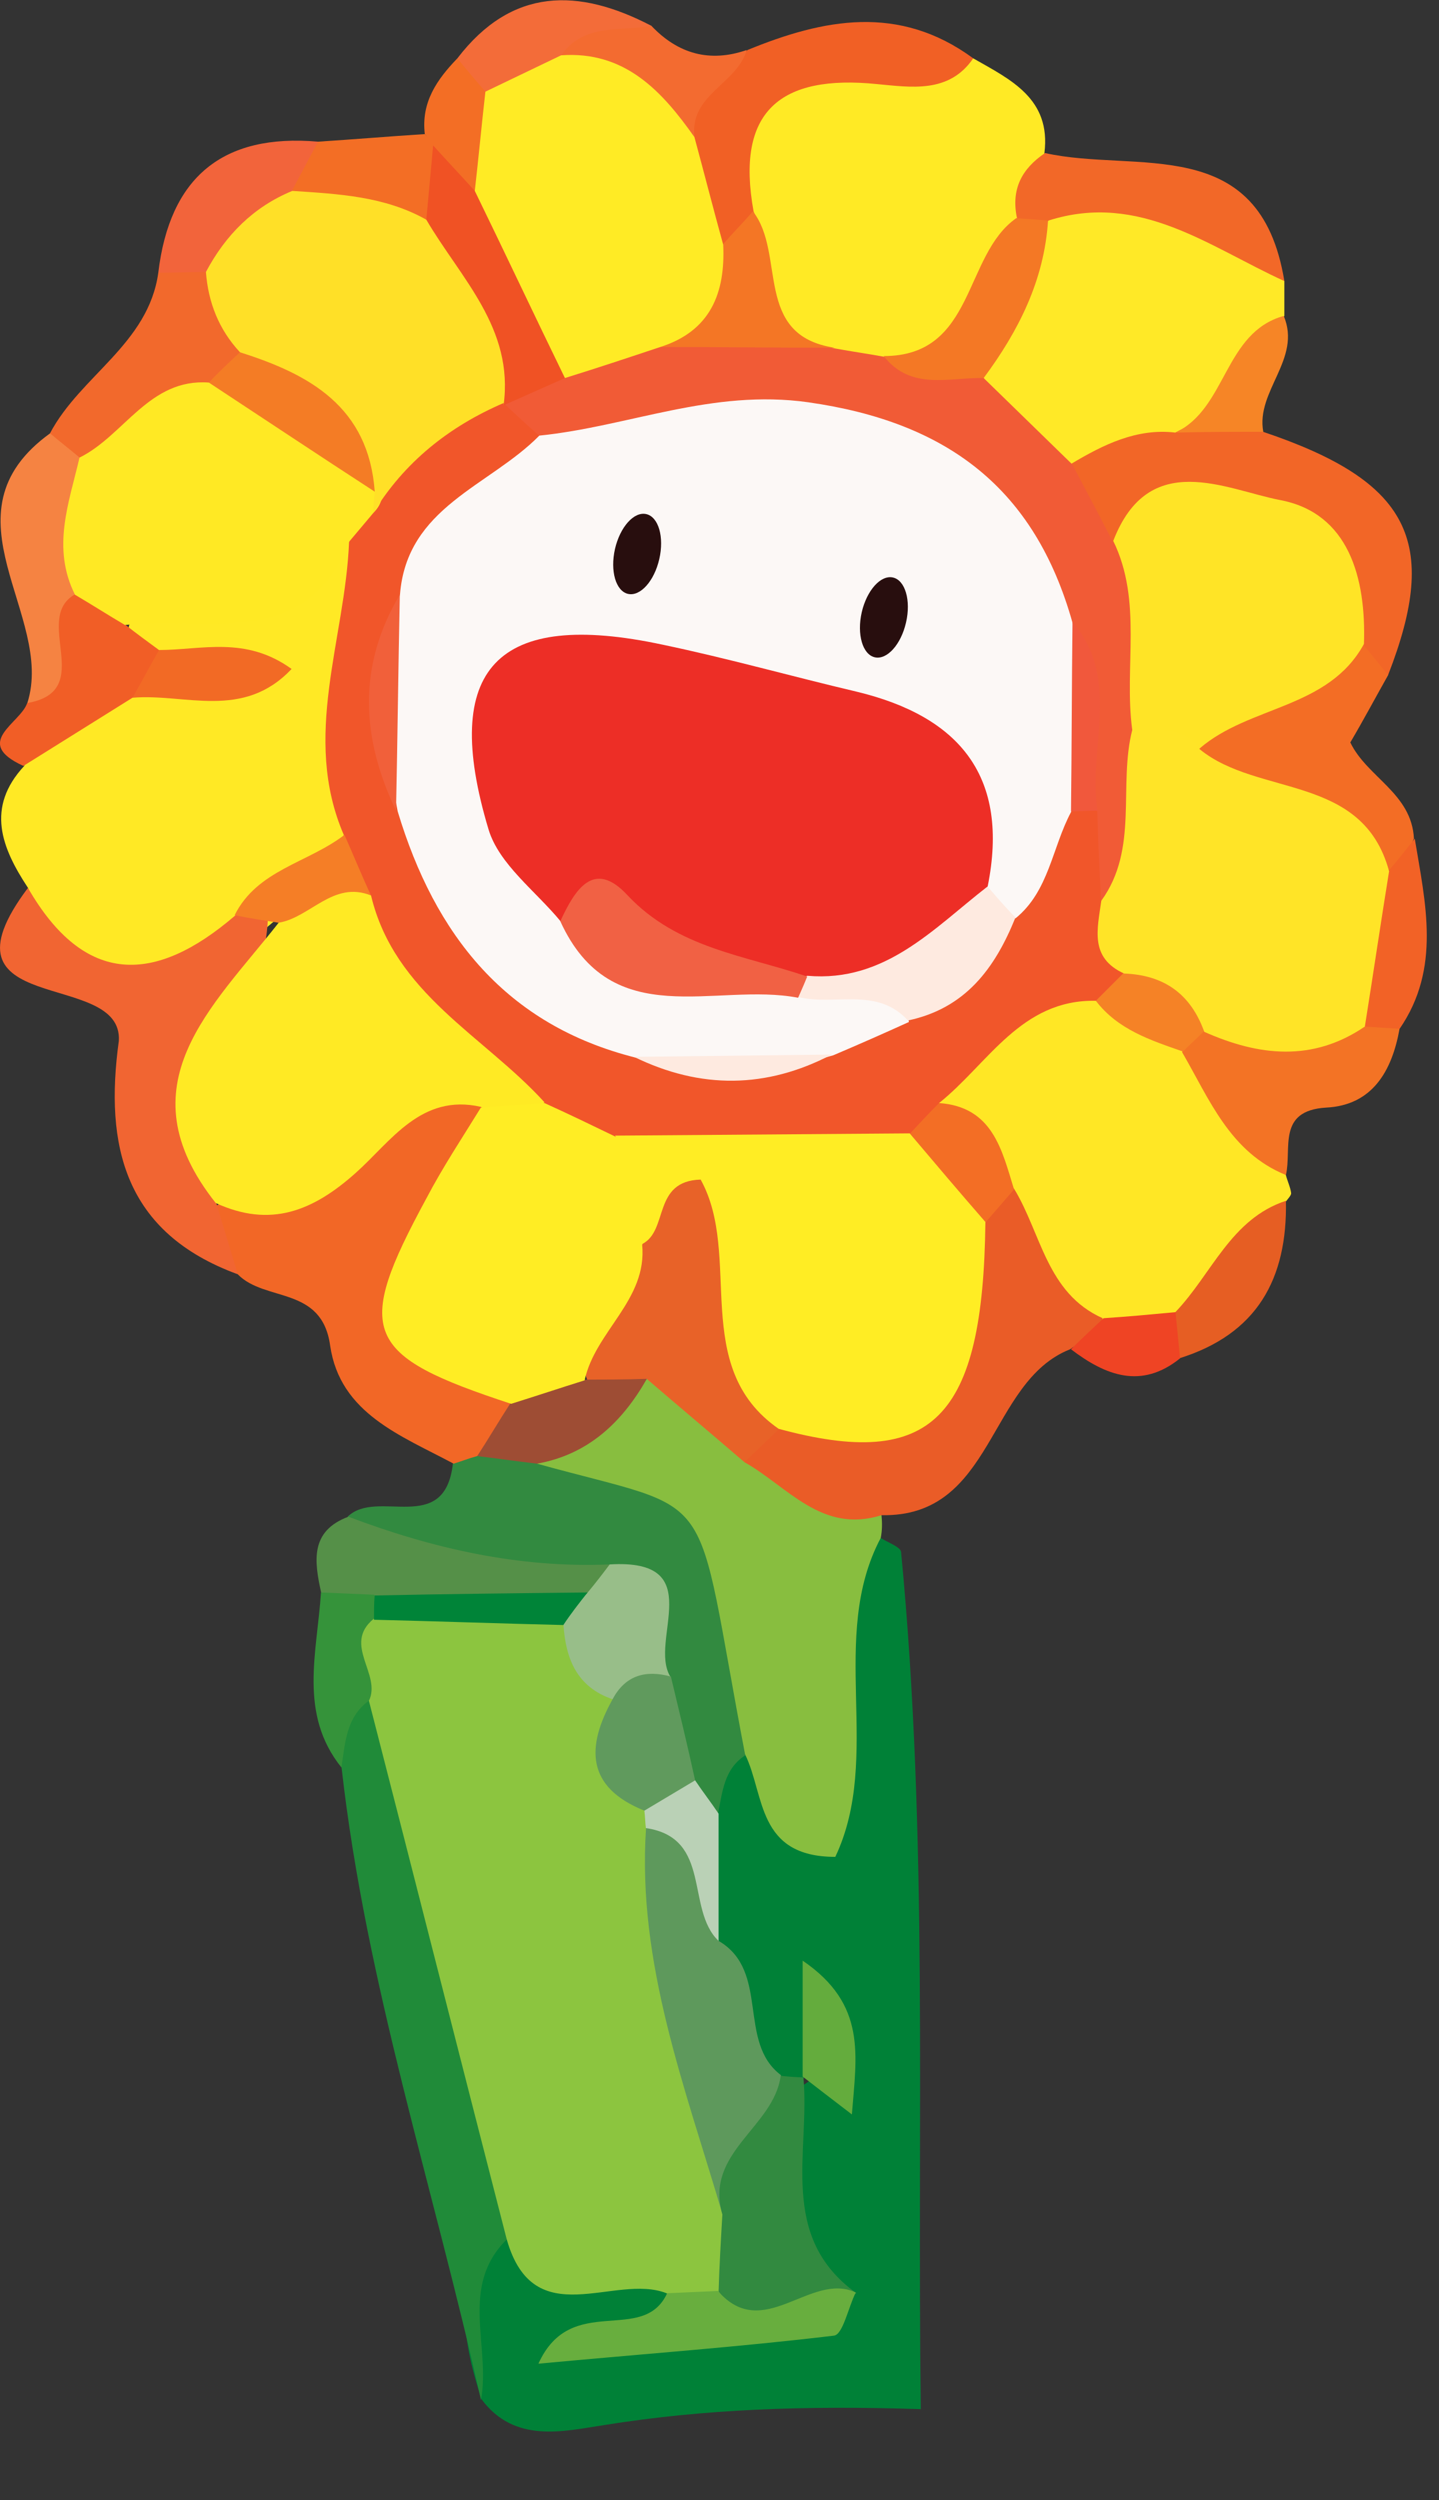
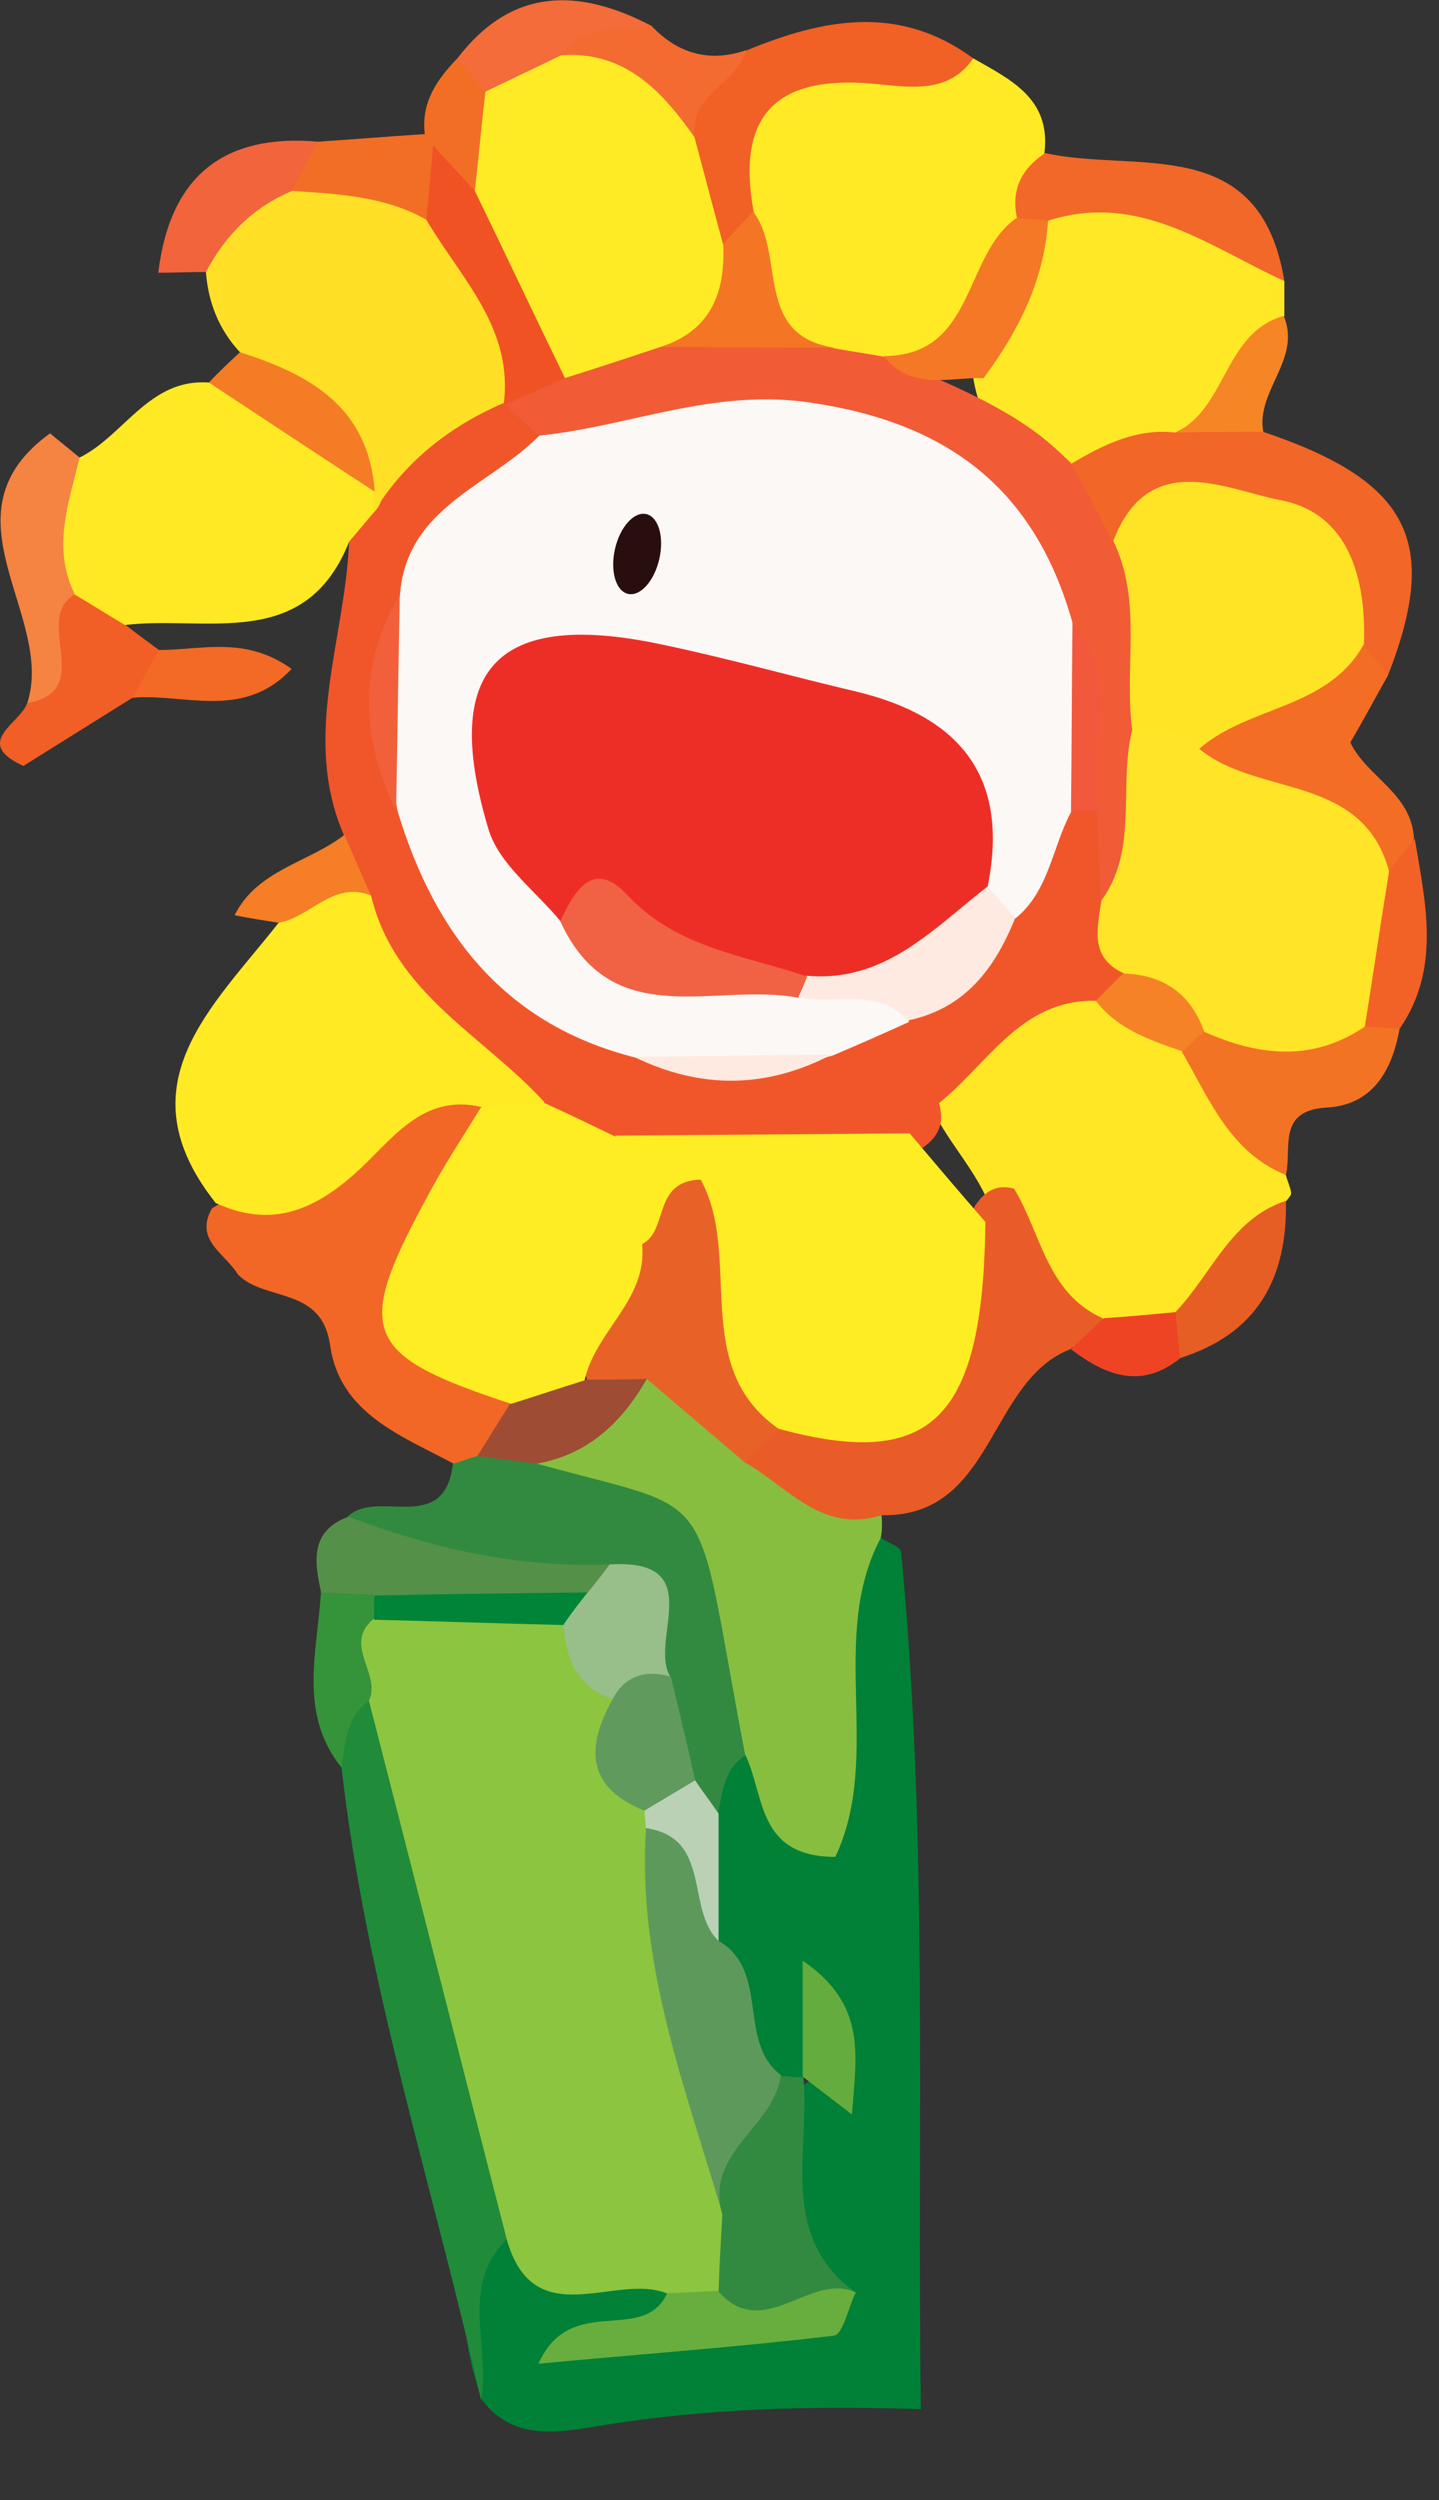
<svg xmlns="http://www.w3.org/2000/svg" width="19" height="33" viewBox="0 0 19 33" fill="none">
  <rect x="0" y="0" width="19" height="33" fill="#333333" stroke="none" />
  <g clip-path="url(#clip0)">
    <path d="M11.628 20.3C11.718 20.36 11.898 20.42 11.898 20.49C12.258 24.23 12.108 27.97 12.158 31.8C10.618 31.75 9.288 31.8 7.978 32.01C7.448 32.09 6.798 32.26 6.358 31.67C6.118 30.93 5.988 30.2 6.448 29.49C7.248 29.54 7.998 29.81 8.738 30.09C8.958 30.35 8.978 30.58 8.858 30.63C9.188 30.38 10.018 30.84 10.468 30.12C10.268 29.29 9.948 28.46 10.428 27.62C11.188 27.26 11.028 26.75 10.868 26.43C11.028 26.62 10.958 27.02 10.628 27.42C10.478 27.53 10.318 27.55 10.148 27.49C9.478 27.02 9.458 26.24 9.228 25.55C9.088 25 9.048 24.44 9.138 23.87C9.218 23.51 9.338 23.18 9.738 23.06C10.098 23.06 10.248 23.56 10.678 23.47C11.248 22.5 10.318 21.05 11.628 20.3Z" fill="#008137" />
-     <path d="M0.37 11.72C0.02 11.19 -0.19 10.66 0.32 10.11C0.52 9.47 0.91 9.03 1.6 8.93C1.85 8.92 2.1 8.94 2.32 8.94C2.23 8.84 2.06 8.84 1.93 8.75C1.71 8.57 1.61 8.37 1.77 8.11C2.73 7.79 3.67 7.4 4.64 7.12C5.42 8.34 4.47 9.64 4.81 10.88C4.55 11.65 3.78 11.92 3.29 12.47C1.63 13.48 0.89 13.29 0.37 11.72Z" fill="#FFE925" />
    <path d="M12.85 0.77C13.34 1.05 13.88 1.3 13.79 2.02C13.81 2.37 13.8 2.72 13.63 3.05C13.17 3.91 12.86 4.93 11.64 5.02C11.35 5.03 11.08 4.97 10.81 4.86C9.87 4.43 9.77 3.51 9.54 2.66C9.4 1.22 10.15 0.69 11.48 0.75C11.94 0.76 12.39 0.75 12.85 0.77Z" fill="#FFEA25" />
    <path d="M16.978 15.51C16.998 15.59 17.038 15.67 17.048 15.75C17.048 15.78 17.008 15.82 16.978 15.86C16.538 16.47 16.288 17.25 15.528 17.61C15.208 17.77 14.878 17.82 14.538 17.66C13.698 17.42 13.368 16.74 13.098 16C12.918 15.45 12.468 15.05 12.258 14.52C12.588 13.48 13.368 13.06 14.388 12.99C14.898 13.11 15.328 13.38 15.728 13.71C16.308 14.18 16.608 14.87 16.978 15.51Z" fill="#FFE725" />
    <path d="M11.629 20.3C10.929 21.62 11.659 23.18 11.029 24.51C9.989 24.51 10.099 23.69 9.839 23.16C9.669 23 9.479 22.82 9.449 22.6C9.239 21.05 8.399 20.02 6.969 19.45C7.119 18.67 7.819 18.45 8.359 18.07C9.149 17.94 9.519 18.58 10.049 18.96C10.509 19.41 11.139 19.6 11.639 20C11.649 20.1 11.649 20.2 11.629 20.3Z" fill="#88BE3F" />
    <path d="M16.958 3.71C16.958 3.86 16.958 4.02 16.958 4.17C16.498 4.75 16.448 5.65 15.628 5.95C15.138 6.15 14.638 6.32 14.088 6.3C13.388 6.13 12.958 5.7 12.848 4.97C13.028 4.13 13.358 3.36 13.888 2.68C15.148 2.3 16.198 2.56 16.958 3.71Z" fill="#FFE927" />
    <path d="M6.691 29.56C6.061 30.18 6.481 30.97 6.351 31.68C5.731 28.9 4.831 26.18 4.511 23.34C4.441 22.95 4.261 22.53 4.851 22.37C6.231 24.56 6.951 26.93 6.691 29.56Z" fill="#208B39" />
    <path d="M7.09 19.32C9.55 20 9.14 19.51 9.84 23.17C9.56 23.35 9.54 23.65 9.48 23.94C9.19 23.95 9.02 23.79 8.88 23.57C8.65 23.13 8.51 22.66 8.44 22.17C8.29 21.7 8.63 20.87 7.61 21.02C6.54 20.87 5.3 21.25 4.59 20.02C4.98 19.64 5.87 20.28 5.98 19.32C6.07 19.15 6.21 19.05 6.4 19.01C6.69 18.99 6.94 19.05 7.09 19.32Z" fill="#328A40" />
    <path d="M6.299 19.22C6.189 19.25 6.089 19.29 5.989 19.32C5.299 18.95 4.489 18.66 4.359 17.76C4.249 16.97 3.499 17.19 3.139 16.82C2.979 16.55 2.559 16.37 2.799 15.95C3.529 15.5 4.329 15.17 5.039 14.67C5.439 14.39 5.939 13.79 6.499 14.52C6.589 14.96 6.389 15.34 6.149 15.67C5.299 16.83 5.589 17.73 6.739 18.45C6.899 18.87 6.599 19.05 6.299 19.22Z" fill="#F26726" />
-     <path d="M2.859 15.89C2.949 16.2 3.049 16.51 3.139 16.82C1.639 16.27 1.379 15.12 1.569 13.74C1.629 12.78 -0.931 13.45 0.369 11.72C1.119 13.02 2.049 12.99 3.099 12.09C3.239 11.98 3.389 11.97 3.539 12.06C3.519 13.37 2.379 14.49 2.859 15.89Z" fill="#F16532" />
    <path d="M11.639 20C10.849 20.25 10.399 19.62 9.829 19.3C9.709 19 9.879 18.83 10.109 18.69C12.289 18.54 12.289 18.54 12.809 16.03C12.929 15.8 13.089 15.61 13.389 15.69C13.749 16.28 13.819 17.07 14.559 17.4C14.519 17.64 14.289 17.69 14.129 17.81C13.039 18.24 13.129 20.03 11.639 20Z" fill="#EA5C27" />
    <path d="M14.148 6.12C14.568 5.87 15.008 5.65 15.518 5.71C15.898 5.5 16.288 5.47 16.678 5.7C18.608 6.35 19.018 7.14 18.328 8.91C18.028 8.98 17.878 8.79 17.738 8.57C16.928 6.78 16.698 6.67 14.808 7.25C14.178 7.13 13.978 6.73 14.148 6.12Z" fill="#F26627" />
    <path d="M12.85 0.77C12.53 1.24 12.02 1.15 11.58 1.11C10.3 0.98 9.71 1.47 9.95 2.79C10.11 3.17 9.89 3.28 9.57 3.3C9.08 2.92 8.97 2.38 8.9 1.81C8.8 1.07 9.52 1.02 9.87 0.66C10.87 0.25 11.87 0.05 12.85 0.77Z" fill="#F16025" />
    <path d="M18 8.51C18.11 8.64 18.22 8.78 18.329 8.91C18.16 9.21 18 9.51 17.829 9.8C18.049 10.26 18.64 10.47 18.669 11.07C18.559 11.3 18.47 11.54 18.14 11.51C17.45 10.83 16.2 11.04 15.77 9.97C16.13 8.87 17.059 8.68 18 8.51Z" fill="#F36D25" />
-     <path d="M0.66 5.72C1.06 4.96 1.96 4.54 2.09 3.6C2.29 3.38 2.54 3.36 2.8 3.46C3.18 3.74 3.34 4.13 3.37 4.58C3.34 4.85 3.22 5.06 3.01 5.22C2.36 5.49 1.88 6.11 1.14 6.2C0.88 6.13 0.72 5.98 0.66 5.72Z" fill="#F2692C" />
    <path d="M16.958 3.71C15.968 3.26 15.048 2.53 13.848 2.91C13.698 3.02 13.558 3.02 13.428 2.88C13.348 2.5 13.488 2.23 13.798 2.02C14.998 2.29 16.638 1.74 16.958 3.71Z" fill="#F26828" />
    <path d="M16.979 15.51C16.239 15.21 15.969 14.51 15.609 13.89C15.659 13.63 15.799 13.47 16.049 13.4C16.739 13.46 17.419 13.36 18.099 13.33C18.259 13.37 18.379 13.45 18.479 13.58C18.379 14.14 18.119 14.59 17.509 14.62C16.859 14.66 17.059 15.16 16.979 15.51Z" fill="#F37325" />
    <path d="M4.6 20.02C5.71 20.44 6.85 20.7 8.05 20.65C8.23 21.04 7.94 21.17 7.68 21.32C6.8 21.58 5.91 21.49 5.02 21.43C4.71 21.38 4.47 21.21 4.24 21.02C4.15 20.61 4.09 20.21 4.6 20.02Z" fill="#559048" />
    <path d="M0.661 5.72C0.791 5.83 0.921 5.93 1.051 6.04C1.511 6.58 1.171 7.21 1.251 7.79C1.091 8.37 1.471 9.28 0.361 9.28C0.731 8.12 -0.819 6.79 0.661 5.72Z" fill="#F58342" />
    <path d="M0.359 9.28C1.289 9.12 0.409 8.16 0.999 7.84C1.299 7.84 1.529 7.95 1.659 8.25C1.799 8.36 1.949 8.47 2.099 8.58C2.309 8.97 1.999 9.07 1.749 9.21C1.269 9.51 0.789 9.81 0.309 10.11C-0.371 9.8 0.269 9.55 0.359 9.28Z" fill="#F15E26" />
    <path d="M2.72 3.59C2.51 3.59 2.3 3.6 2.09 3.6C2.24 2.34 2.94 1.76 4.2 1.87C4.38 2.2 4.18 2.45 4.01 2.71C3.63 3.08 3.33 3.56 2.72 3.59Z" fill="#F2643B" />
    <path d="M15.519 17.32C15.999 16.82 16.249 16.09 16.979 15.85C16.999 16.88 16.599 17.61 15.569 17.93C15.409 17.74 15.389 17.54 15.519 17.32Z" fill="#E65E23" />
    <path d="M6.039 0.77C6.759 -0.17 7.639 -0.16 8.599 0.34C8.389 0.73 7.979 0.79 7.629 0.95C7.259 1.09 6.899 1.25 6.499 1.24C6.239 1.19 6.119 1 6.039 0.77Z" fill="#F36C39" />
    <path d="M7.41 0.73C7.71 0.3 8.19 0.42 8.6 0.34C8.95 0.71 9.37 0.83 9.86 0.66C9.73 1.11 9.1 1.25 9.17 1.81C8.37 1.81 7.94 1.18 7.41 0.73Z" fill="#F36B30" />
    <path d="M18.48 13.58C18.32 13.57 18.17 13.56 18.01 13.55C17.48 12.77 17.77 12.12 18.33 11.5C18.45 11.36 18.56 11.22 18.68 11.07C18.82 11.92 19.03 12.78 18.48 13.58Z" fill="#F26226" />
    <path d="M3.859 2.51C3.969 2.3 4.089 2.08 4.199 1.87C4.669 1.84 5.139 1.8 5.609 1.77C5.669 1.84 5.729 1.9 5.799 1.97C5.949 2.34 5.929 2.68 5.619 2.97C4.959 3.09 4.349 3.03 3.859 2.51Z" fill="#F36E25" />
    <path d="M4.238 21.02C4.468 21.03 4.708 21.04 4.938 21.05C5.048 21.16 5.108 21.29 5.118 21.44C5.108 21.79 5.258 22.19 4.868 22.45C4.568 22.67 4.558 23.01 4.508 23.33C3.938 22.62 4.188 21.81 4.238 21.02Z" fill="#35933A" />
    <path d="M16.68 5.7C16.29 5.7 15.909 5.7 15.52 5.71C16.2 5.39 16.16 4.39 16.95 4.17C17.189 4.74 16.579 5.16 16.68 5.7Z" fill="#F68526" />
    <path d="M15.521 17.32C15.541 17.52 15.561 17.72 15.581 17.93C15.071 18.34 14.601 18.16 14.141 17.81C14.281 17.67 14.421 17.54 14.571 17.4C14.881 17.38 15.201 17.35 15.521 17.32Z" fill="#EF4424" />
    <path d="M6.039 0.77C6.159 0.92 6.289 1.07 6.409 1.21C6.729 1.59 6.709 2 6.509 2.42C5.829 2.91 5.919 2.19 5.719 1.92C5.679 1.87 5.649 1.82 5.609 1.77C5.559 1.35 5.769 1.05 6.039 0.77Z" fill="#F36E25" />
    <path d="M4.871 22.45C5.041 22.1 4.521 21.71 4.931 21.37C5.621 21.02 6.371 21.28 7.081 21.2C7.681 21.27 7.911 21.74 8.171 22.19C8.331 22.78 8.351 23.41 8.691 23.95C8.741 24.1 8.771 24.26 8.791 24.42C9.141 26.05 9.521 27.67 9.821 29.31C9.871 29.68 9.841 30.04 9.571 30.34C9.301 30.48 9.041 30.48 8.801 30.27C8.111 30 7.051 30.82 6.691 29.56C6.081 27.19 5.481 24.82 4.871 22.45Z" fill="#8CC53F" />
    <path d="M9.54 29.23C9.05 27.56 8.41 25.92 8.53 24.13C9.91 23.94 9.05 25.2 9.49 25.62C10.17 26.02 9.73 26.95 10.31 27.39C10.53 28.21 10.07 28.74 9.54 29.23Z" fill="#5E995C" />
    <path d="M9.538 29.23C9.298 28.41 10.218 28.08 10.308 27.4C10.408 27.41 10.508 27.42 10.608 27.42C10.698 28.41 10.268 29.52 11.308 30.27C10.058 30.89 10.008 30.89 9.488 30.25C9.498 29.91 9.518 29.57 9.538 29.23Z" fill="#328A40" />
    <path d="M9.479 30.24C10.079 30.93 10.699 29.98 11.299 30.26C11.199 30.46 11.129 30.82 11.009 30.83C9.759 30.98 8.499 31.07 7.109 31.2C7.539 30.25 8.489 30.96 8.809 30.27C9.029 30.26 9.249 30.25 9.479 30.24Z" fill="#68AE3E" />
    <path d="M10.598 27.41C10.598 26.95 10.598 26.49 10.598 25.88C11.448 26.46 11.308 27.13 11.248 27.91C10.948 27.68 10.778 27.55 10.598 27.41Z" fill="#64AC3D" />
    <path d="M9.488 25.62C9.048 25.2 9.408 24.26 8.528 24.13C8.518 24.05 8.518 23.98 8.508 23.9C8.608 23.55 8.778 23.33 9.178 23.5C9.278 23.65 9.388 23.79 9.488 23.94C9.488 24.5 9.488 25.06 9.488 25.62Z" fill="#BAD1B6" />
    <path d="M14.469 13.21C13.479 13.19 13.049 14.04 12.399 14.56C12.509 14.95 12.269 15.12 11.979 15.27C10.799 15.62 9.599 15.45 8.409 15.4C7.939 15.33 7.499 15.16 7.089 14.91C6.269 13.92 4.959 13.37 4.539 12.02C4.439 11.69 4.399 11.36 4.539 11.02C3.979 9.72 4.559 8.44 4.609 7.15C4.609 6.91 4.699 6.7 4.819 6.5C5.259 5.81 5.739 5.19 6.689 5.3C6.919 5.4 7.089 5.56 7.159 5.81C6.859 6.73 5.779 7.09 5.549 8.06C5.279 8.9 5.299 9.74 5.569 10.58C6.099 12.05 7.089 13.05 8.539 13.61C9.269 13.89 9.989 13.94 10.729 13.63C11.069 13.46 11.419 13.29 11.769 13.14C12.369 12.88 12.789 12.42 13.159 11.91C13.469 11.46 13.569 10.83 14.149 10.59C14.319 10.57 14.469 10.62 14.609 10.73C14.819 11.01 14.869 11.34 14.899 11.68C14.919 12.09 14.999 12.5 14.989 12.92C14.899 13.17 14.799 13.39 14.469 13.21Z" fill="#F1562A" />
    <path d="M4.93 6.77C4.82 6.9 4.72 7.02 4.61 7.15C4.03 8.61 2.72 8.12 1.65 8.25C1.43 8.12 1.21 7.98 0.99 7.85C0.68 7.23 0.91 6.64 1.05 6.04C1.64 5.75 1.97 4.99 2.76 5.05C3.73 5.07 4.56 5.35 5 6.32C5.08 6.49 5.06 6.64 4.93 6.77Z" fill="#FFE924" />
    <path d="M1.75 9.21C1.87 9 1.98 8.79 2.1 8.58C2.66 8.58 3.24 8.39 3.85 8.83C3.21 9.51 2.44 9.15 1.75 9.21Z" fill="#F26A25" />
    <path d="M4.548 11.02C4.668 11.29 4.778 11.56 4.898 11.82C4.548 12.13 4.208 12.46 3.678 12.18C3.488 12.15 3.288 12.12 3.098 12.08C3.398 11.48 4.068 11.39 4.548 11.02Z" fill="#F57E26" />
-     <path d="M7.118 5.75C6.958 5.61 6.808 5.47 6.648 5.32C6.688 5.24 6.738 5.16 6.778 5.08C6.958 4.87 7.188 4.72 7.448 4.62C7.968 4.41 8.498 4.26 9.068 4.22C9.758 4.17 10.368 4.48 11.028 4.6C11.248 4.64 11.458 4.67 11.678 4.71C12.068 5.06 12.648 4.52 12.998 5C13.388 5.38 13.768 5.75 14.158 6.13C14.338 6.47 14.518 6.81 14.698 7.16C15.578 7.79 15.298 8.73 15.348 9.58C15.268 10.42 15.598 11.4 14.538 11.89C14.518 11.5 14.498 11.1 14.488 10.71C13.848 10.05 14.168 9.1 13.788 8.37C13.118 6.37 11.668 5.72 9.678 5.82C8.828 5.85 7.948 6.35 7.118 5.75Z" fill="#F15B36" />
+     <path d="M7.118 5.75C6.958 5.61 6.808 5.47 6.648 5.32C6.688 5.24 6.738 5.16 6.778 5.08C6.958 4.87 7.188 4.72 7.448 4.62C7.968 4.41 8.498 4.26 9.068 4.22C9.758 4.17 10.368 4.48 11.028 4.6C11.248 4.64 11.458 4.67 11.678 4.71C13.388 5.38 13.768 5.75 14.158 6.13C14.338 6.47 14.518 6.81 14.698 7.16C15.578 7.79 15.298 8.73 15.348 9.58C15.268 10.42 15.598 11.4 14.538 11.89C14.518 11.5 14.498 11.1 14.488 10.71C13.848 10.05 14.168 9.1 13.788 8.37C13.118 6.37 11.668 5.72 9.678 5.82C8.828 5.85 7.948 6.35 7.118 5.75Z" fill="#F15B36" />
    <path d="M12.988 4.99C12.528 4.98 12.028 5.16 11.668 4.7C12.878 4.7 12.718 3.37 13.418 2.88C13.558 2.89 13.698 2.9 13.838 2.91C13.788 3.7 13.448 4.37 12.988 4.99Z" fill="#F47825" />
    <path d="M11.021 4.59C10.251 4.59 9.481 4.58 8.711 4.58C8.801 4.01 9.111 3.58 9.541 3.23C9.671 3.08 9.811 2.94 9.941 2.79C10.381 3.35 9.941 4.43 11.021 4.59Z" fill="#F47625" />
-     <path d="M12.008 14.97C12.139 14.83 12.268 14.69 12.399 14.56C13.108 14.61 13.229 15.18 13.389 15.7C13.258 15.85 13.139 15.99 13.008 16.14C12.329 16.05 11.858 15.78 12.008 14.97Z" fill="#F36E25" />
    <path d="M14.469 13.21C14.589 13.09 14.719 12.96 14.839 12.84C15.589 12.55 15.969 12.77 15.899 13.61C15.809 13.7 15.709 13.79 15.619 13.88C15.189 13.73 14.759 13.59 14.469 13.21Z" fill="#F58226" />
    <path d="M10.279 18.87C10.129 19.01 9.979 19.16 9.829 19.3C9.399 18.93 8.969 18.57 8.539 18.2C8.289 18.35 8.039 18.39 7.769 18.25C7.419 17.45 8.009 16.86 8.209 16.18C8.449 15.8 8.549 15.2 9.169 15.33C9.699 15.44 9.889 15.94 9.919 16.42C9.959 17.26 10.409 18.02 10.279 18.87Z" fill="#E86228" />
    <path d="M7.721 18.21C7.991 18.21 8.271 18.21 8.541 18.2C8.211 18.78 7.761 19.2 7.091 19.32C6.831 19.29 6.561 19.25 6.301 19.22C6.451 18.99 6.591 18.75 6.741 18.52C7.001 18.19 7.291 17.97 7.721 18.21Z" fill="#9E4D34" />
    <path d="M8.09 22.43C7.62 22.27 7.47 21.9 7.44 21.45C7.39 21.19 7.65 21.16 7.76 21.02C7.86 20.9 7.96 20.77 8.05 20.65C9.37 20.57 8.56 21.65 8.85 22.13C8.63 22.3 8.4 22.48 8.09 22.43Z" fill="#98BE89" />
    <path d="M8.088 22.43C8.258 22.11 8.528 22.04 8.858 22.13C8.968 22.59 9.078 23.04 9.178 23.5C8.958 23.63 8.728 23.77 8.508 23.9C7.738 23.59 7.738 23.06 8.088 22.43Z" fill="#609A5D" />
    <path d="M3.679 12.18C4.099 12.11 4.399 11.62 4.899 11.82C5.209 13.12 6.389 13.67 7.189 14.55C6.929 14.82 6.649 14.84 6.349 14.61C5.559 14.43 5.159 15.07 4.699 15.48C4.129 15.99 3.569 16.21 2.849 15.88C1.609 14.32 2.809 13.29 3.679 12.18Z" fill="#FFEA24" />
    <path d="M6.349 14.62C6.629 14.6 6.909 14.58 7.189 14.56C7.499 14.7 7.809 14.85 8.119 15C8.729 15.35 8.769 15.85 8.479 16.43C8.549 17.16 7.859 17.57 7.719 18.22C7.399 18.32 7.069 18.43 6.749 18.53C4.799 17.89 4.669 17.59 5.629 15.82C5.849 15.4 6.109 15.01 6.349 14.62Z" fill="#FFED24" />
    <path d="M8.481 16.42C8.521 15.9 8.381 15.43 8.121 14.99C9.421 14.98 10.711 14.97 12.011 14.96C12.341 15.35 12.671 15.74 13.011 16.13C12.981 18.73 12.311 19.41 10.281 18.86C9.101 18.04 9.811 16.58 9.251 15.57C8.611 15.59 8.831 16.24 8.481 16.42Z" fill="#FFED24" />
    <path d="M14.949 9.63C14.839 8.8 15.089 7.94 14.699 7.14C15.169 5.92 16.179 6.46 16.899 6.6C17.809 6.77 18.039 7.63 18.009 8.5C17.539 9.36 16.499 9.31 15.839 9.88C15.489 9.98 15.189 9.91 14.949 9.63Z" fill="#FFE426" />
    <path d="M9.549 3.23C9.579 3.87 9.379 4.37 8.719 4.58C8.299 4.72 7.879 4.86 7.459 4.99C6.509 4.43 6.229 3.55 6.269 2.52C6.319 2.08 6.359 1.65 6.409 1.21C6.739 1.05 7.079 0.89 7.409 0.73C8.249 0.67 8.739 1.2 9.169 1.81C9.299 2.29 9.419 2.76 9.549 3.23Z" fill="#FFEB25" />
    <path d="M14.951 9.63C15.261 9.65 15.611 9.56 15.841 9.89C16.611 10.52 17.991 10.21 18.341 11.5C18.231 12.18 18.131 12.86 18.021 13.55C17.331 14.02 16.621 13.94 15.901 13.62C15.721 13.12 15.371 12.87 14.841 12.85C14.381 12.64 14.491 12.26 14.541 11.89C15.041 11.2 14.761 10.37 14.951 9.63Z" fill="#FFE427" />
    <path d="M4.929 6.77C4.929 6.68 4.939 6.58 4.949 6.49C4.559 5.67 3.799 5.22 3.169 4.65C2.889 4.35 2.749 3.99 2.719 3.59C2.979 3.1 3.349 2.73 3.859 2.52C4.469 2.56 5.079 2.59 5.629 2.9C6.659 3.43 7.109 4.2 6.649 5.35V5.32C5.929 5.63 5.339 6.1 4.929 6.77Z" fill="#FFE027" />
    <path d="M3.168 4.65C4.088 4.94 4.868 5.37 4.948 6.49C4.208 6.01 3.488 5.53 2.758 5.05C2.888 4.91 3.028 4.78 3.168 4.65Z" fill="#F47C25" />
    <path d="M7.758 21.02C7.647 21.16 7.537 21.3 7.438 21.45C6.607 21.43 5.768 21.4 4.938 21.38C4.938 21.27 4.938 21.16 4.947 21.06C5.878 21.04 6.817 21.03 7.758 21.02Z" fill="#008438" />
    <path d="M6.649 5.35C6.789 4.33 6.079 3.67 5.629 2.9C5.659 2.57 5.689 2.24 5.719 1.92C5.899 2.12 6.089 2.32 6.269 2.52C6.669 3.34 7.059 4.17 7.459 4.99C7.189 5.11 6.919 5.23 6.649 5.35Z" fill="#F05224" />
    <path d="M7.121 5.75C8.301 5.63 9.401 5.13 10.671 5.31C12.501 5.57 13.661 6.44 14.161 8.22C14.381 9.05 14.421 9.89 14.141 10.72C13.891 11.19 13.851 11.76 13.411 12.12C13.091 12.2 12.941 12.01 12.811 11.77C12.331 10.07 9.181 8.3 7.541 8.8C6.901 9 6.841 9.51 6.821 10.05C6.791 10.82 7.141 11.4 7.681 11.9C8.471 12.96 9.621 12.72 10.701 12.75C11.211 12.85 11.881 12.69 12.001 13.49C11.671 13.64 11.331 13.79 11.001 13.93C10.131 14.18 9.261 14.15 8.391 13.96C6.681 13.53 5.741 12.34 5.251 10.71C5.061 9.75 5.001 8.8 5.281 7.85C5.371 6.69 6.461 6.42 7.121 5.75Z" fill="#FCF8F6" />
    <path d="M13.038 11.7C13.158 11.84 13.278 11.98 13.408 12.11C13.138 12.78 12.748 13.31 11.988 13.47C11.578 13.02 11.018 13.28 10.538 13.16C10.468 13 10.498 12.85 10.608 12.71C11.408 12.36 12.098 11.72 13.038 11.7Z" fill="#FEEAE0" />
    <path d="M5.279 7.85C5.259 8.8 5.249 9.75 5.229 10.7C4.769 9.74 4.719 8.79 5.279 7.85Z" fill="#F1603A" />
    <path d="M14.141 10.71C14.151 9.88 14.151 9.05 14.161 8.21C14.811 8.97 14.361 9.87 14.491 10.7C14.371 10.7 14.251 10.71 14.141 10.71Z" fill="#F1583C" />
    <path d="M8.371 13.95C9.241 13.94 10.111 13.93 10.981 13.92C10.121 14.37 9.251 14.38 8.371 13.95Z" fill="#FEEAE0" />
    <path d="M13.041 11.7C12.331 12.25 11.691 12.97 10.661 12.88C9.431 13.3 8.531 12.2 7.401 12.16C7.071 11.76 6.591 11.41 6.451 10.95C5.811 8.82 6.561 8.04 8.751 8.51C9.611 8.69 10.461 8.93 11.311 9.13C12.681 9.46 13.331 10.26 13.041 11.7Z" fill="#ED2E26" />
    <path d="M7.398 12.16C7.588 11.75 7.838 11.33 8.288 11.82C8.948 12.52 9.838 12.61 10.658 12.89C10.618 12.99 10.578 13.08 10.538 13.17C9.448 12.96 8.078 13.65 7.398 12.16Z" fill="#F16144" />
    <path d="M8.705 7.379C8.772 7.089 8.695 6.823 8.533 6.786C8.372 6.749 8.187 6.955 8.12 7.246C8.054 7.537 8.131 7.802 8.292 7.839C8.454 7.876 8.639 7.67 8.705 7.379Z" fill="#280E0E" />
-     <path d="M11.963 8.216C12.03 7.925 11.952 7.66 11.791 7.623C11.629 7.586 11.445 7.792 11.378 8.082C11.312 8.373 11.389 8.639 11.55 8.676C11.712 8.713 11.897 8.507 11.963 8.216Z" fill="#280E0E" />
  </g>
  <defs>
    <clipPath id="clip0">
      <rect width="18.84" height="32.1" fill="white" />
    </clipPath>
  </defs>
</svg>